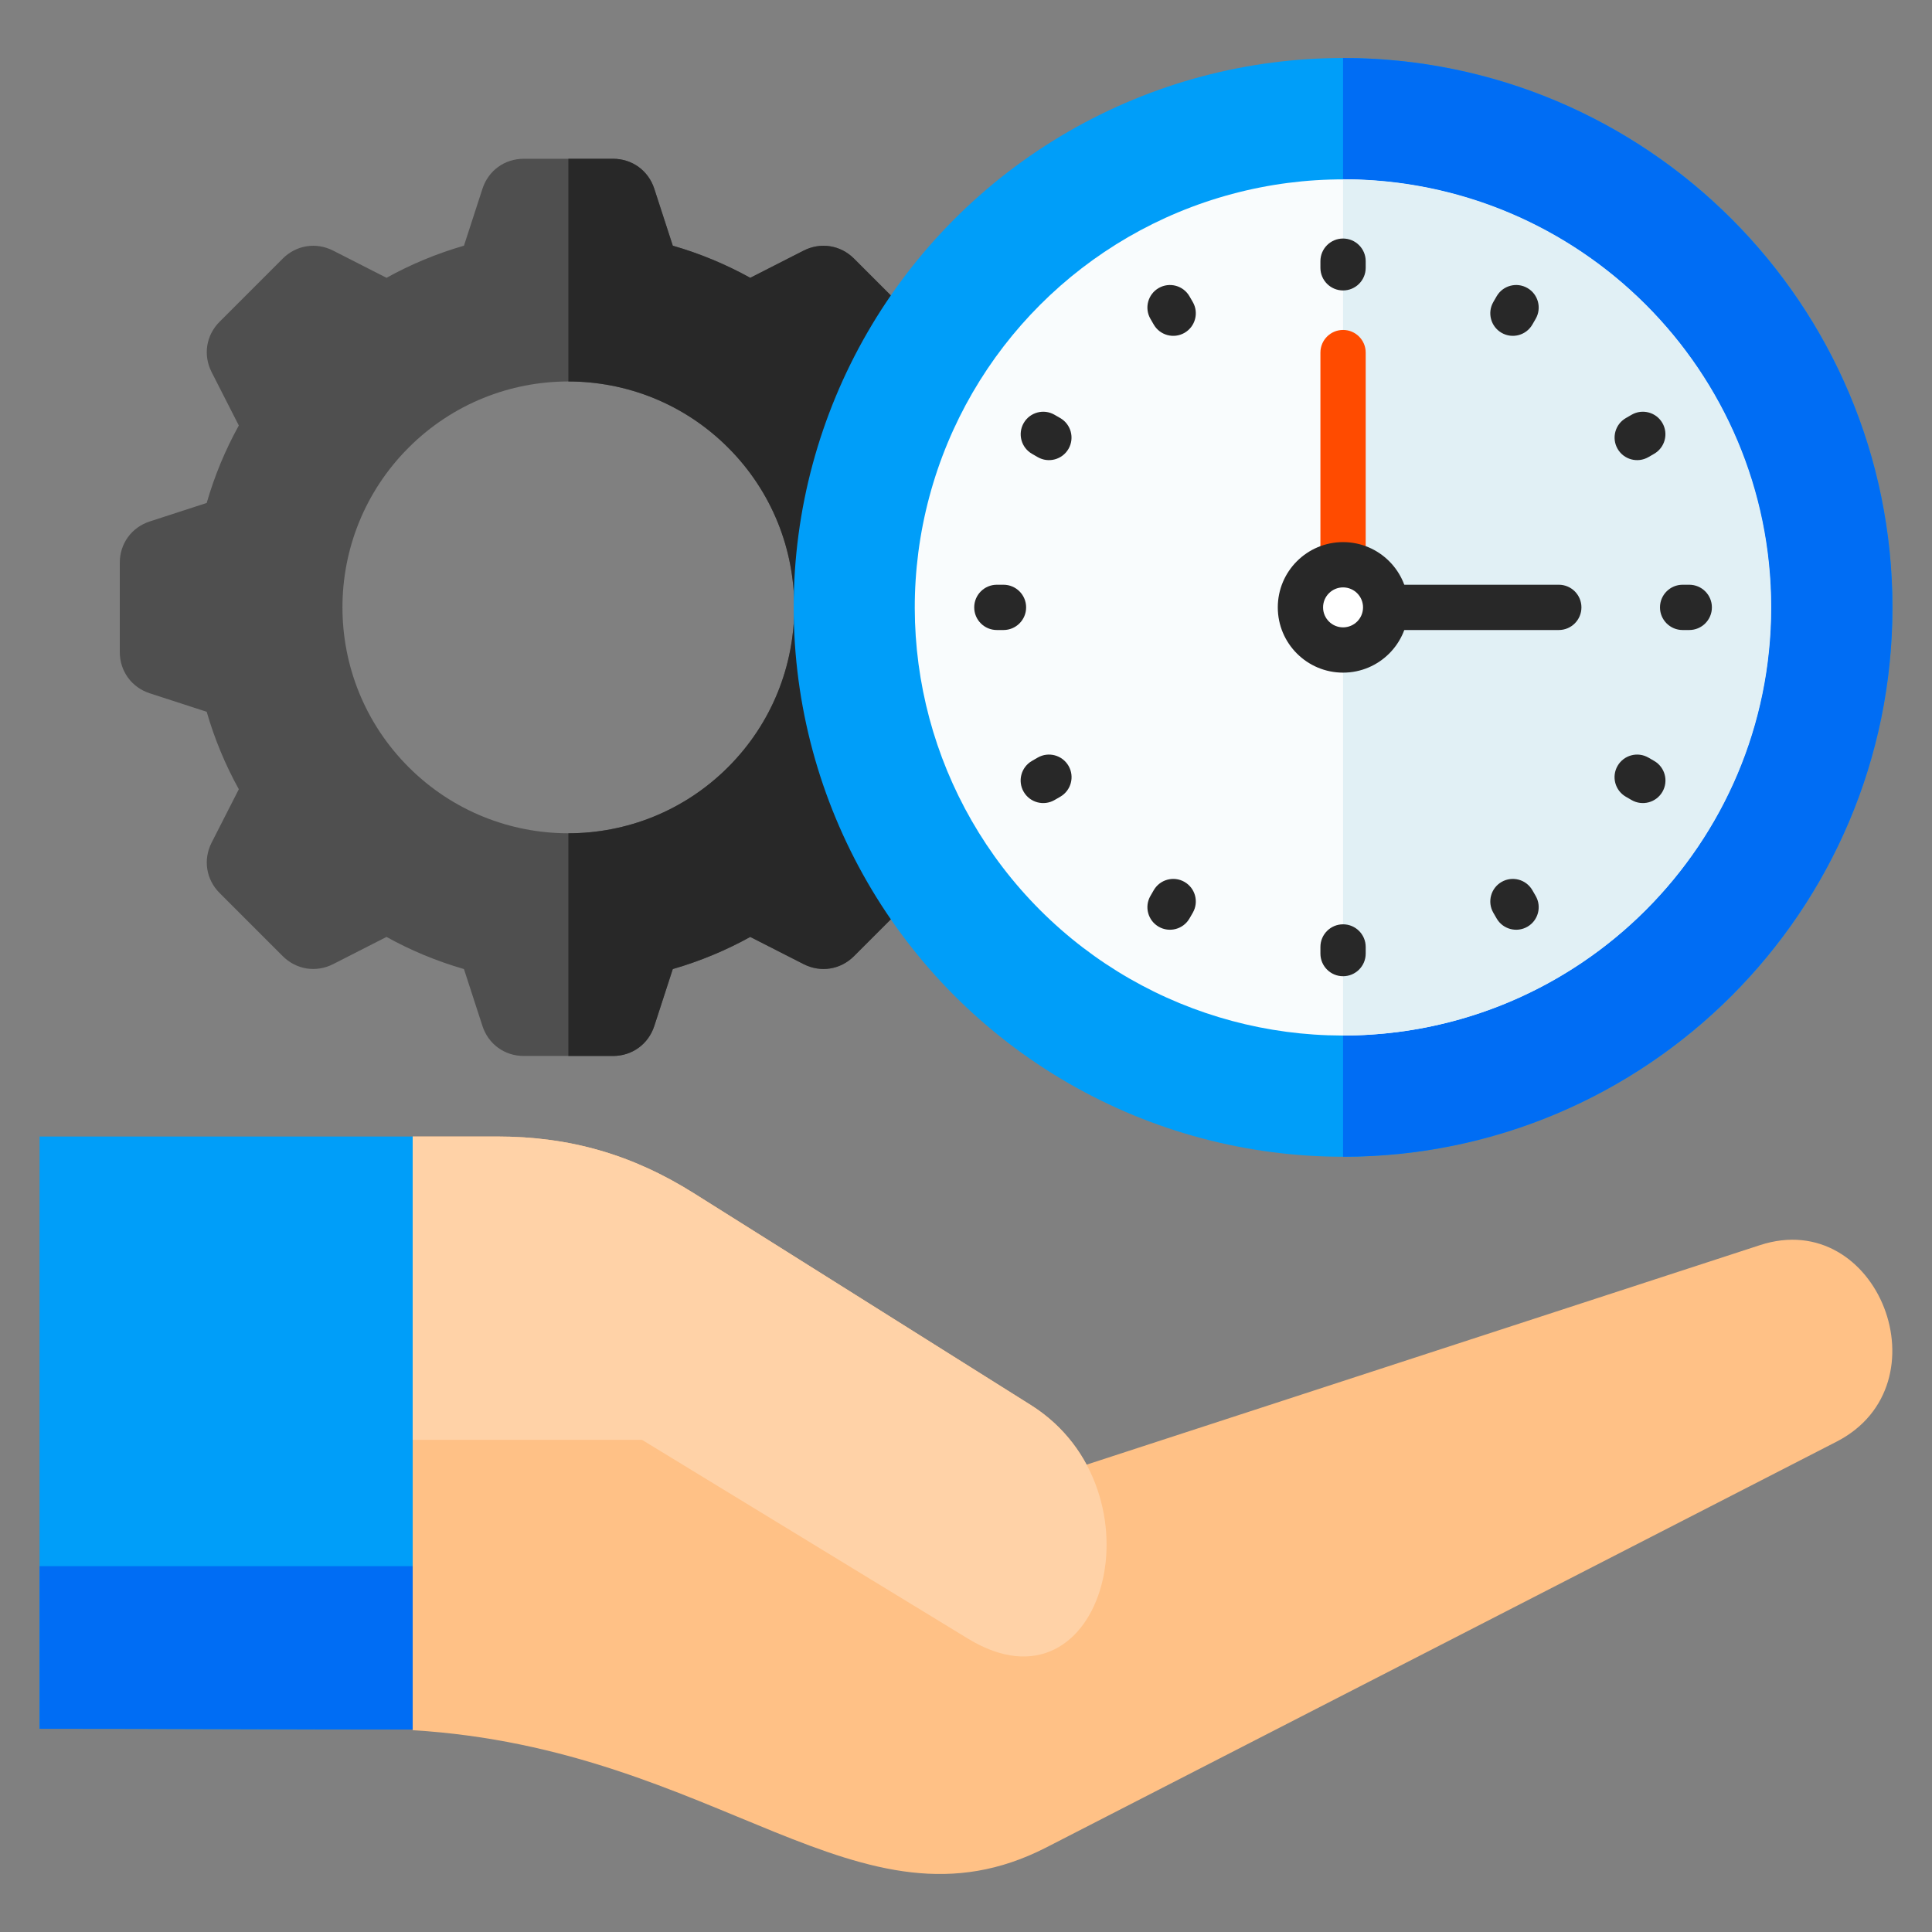
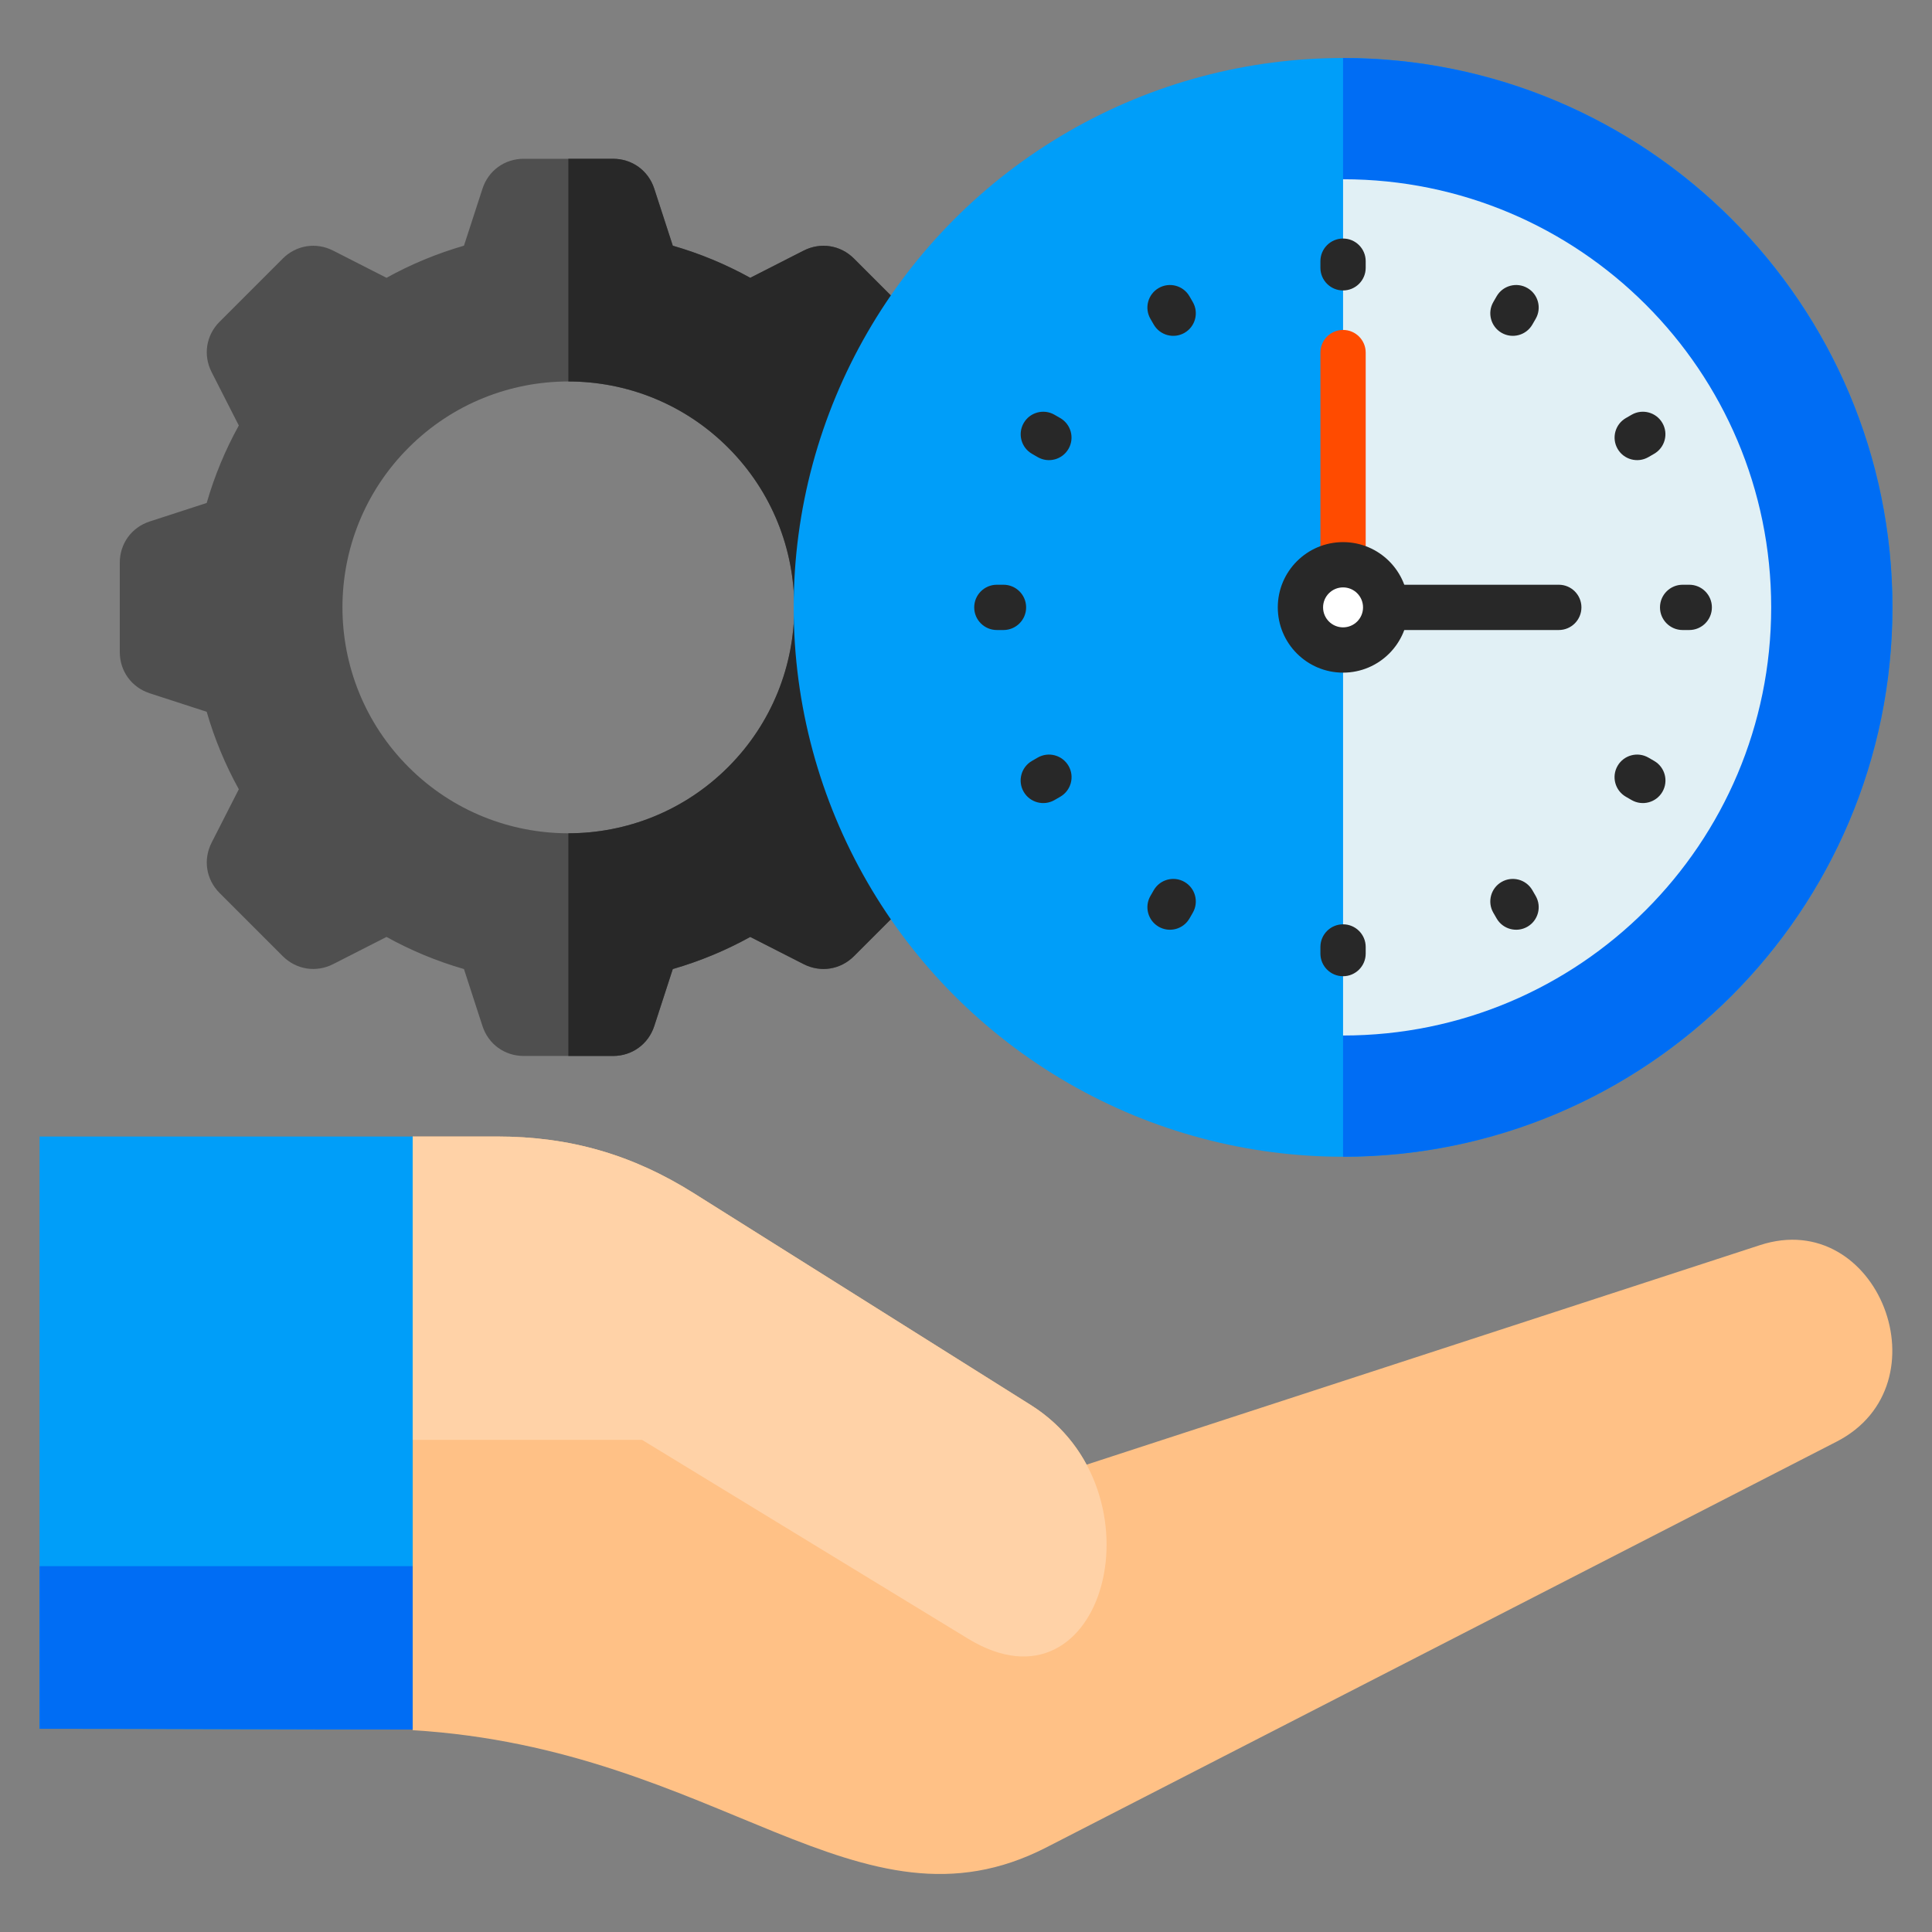
<svg xmlns="http://www.w3.org/2000/svg" id="Layer_1" viewBox="0 0 512 512" data-name="Layer 1">
  <rect x="0" y="0" width="512" height="512" fill="#808080" stroke="none" />
  <g fill-rule="evenodd">
    <path d="m10.486 301.187v156.958c33.134 0 65.767.199 98.886.199v-157.157z" fill="#009ef9" />
    <path d="m10.486 415.047v43.097c33.134 0 65.767.199 98.886.199v-43.296z" fill="#006df4" />
    <path d="m109.372 328.592v129.927c81.401 4.935 118.222 56.584 167.921 31.065l209.418-107.529c29.344-15.067 10.993-62.284-20.292-52.085l-130.291 42.474-48.168 15.702c-3.275-6.09-8.143-11.622-14.812-15.814l-89.275-56.115c-16.325-10.262-32.87-15.029-52.152-15.029h-22.348v27.406z" fill="#ffc186" />
    <path d="m170.164 381.589h-60.792v-80.402h22.348c19.282 0 35.826 4.768 52.152 15.029l89.275 56.115c35.911 22.572 19.615 84.027-16.597 61.942l-86.387-52.684z" fill="#ffd2a7" />
    <path d="m246.472 188.633c-2.078 7.212-4.95 14.088-8.512 20.528l1.835 3.601 5.369 10.537c2.302 4.518 1.469 9.777-2.117 13.363l-8.362 8.362-8.362 8.362c-3.586 3.586-8.844 4.419-13.363 2.117l-10.537-5.369-3.601-1.835c-6.441 3.562-13.317 6.433-20.528 8.513l-1.245 3.833-3.654 11.248c-1.567 4.823-5.875 7.952-10.946 7.952h-23.652c-5.071 0-9.379-3.129-10.946-7.952l-3.655-11.248-1.245-3.834c-7.212-2.078-14.088-4.95-20.528-8.512l-3.601 1.835-10.537 5.369c-4.518 2.302-9.777 1.469-13.363-2.117l-8.362-8.362-8.362-8.362c-3.586-3.586-4.419-8.845-2.116-13.363l5.369-10.538 1.835-3.602c-3.562-6.441-6.433-13.317-8.513-20.528l-3.833-1.245-11.248-3.654c-4.823-1.567-7.952-5.874-7.953-10.946v-23.652c0-5.071 3.129-9.379 7.952-10.946l11.248-3.654 3.834-1.246c2.078-7.212 4.95-14.088 8.512-20.528l-1.835-3.601-5.369-10.537c-2.302-4.519-1.47-9.777 2.116-13.363l8.363-8.362 8.362-8.363c3.586-3.586 8.844-4.419 13.363-2.117l10.537 5.369 3.602 1.835c6.44-3.562 13.316-6.433 20.528-8.513l1.246-3.833 3.654-11.248c1.567-4.823 5.874-7.952 10.945-7.952h23.652c5.071 0 9.379 3.129 10.946 7.952l3.654 11.248 1.246 3.835c7.211 2.079 14.086 4.949 20.526 8.511l3.602-1.835 10.537-5.369c4.519-2.302 9.777-1.469 13.363 2.116l8.362 8.362 8.362 8.363c3.586 3.585 4.419 8.844 2.117 13.363l-5.369 10.537-1.835 3.601c3.562 6.441 6.433 13.316 8.512 20.528l3.834 1.246 11.247 3.654c4.823 1.567 7.952 5.875 7.952 10.945v23.652c0 5.071-3.129 9.378-7.952 10.945l-11.247 3.654-3.834 1.246zm-53.517-70.005c-23.38-23.38-61.287-23.38-84.667 0s-23.38 61.287 0 84.667 61.287 23.38 84.667 0 23.38-61.287 0-84.667z" fill="#4f4f4f" />
    <path d="m246.472 188.633c-2.078 7.212-4.95 14.088-8.512 20.528l1.835 3.601 5.369 10.537c2.302 4.518 1.469 9.777-2.117 13.363l-8.362 8.362-8.362 8.362c-3.586 3.586-8.844 4.419-13.363 2.117l-10.537-5.369-3.601-1.835c-6.441 3.562-13.317 6.433-20.528 8.513l-1.245 3.833-3.654 11.248c-1.567 4.823-5.875 7.952-10.946 7.952h-11.827v-59.015c15.322 0 30.643-5.845 42.334-17.535 23.38-23.38 23.38-61.287 0-84.667-11.69-11.69-27.012-17.535-42.334-17.535v-59.015h11.826c5.071 0 9.379 3.129 10.946 7.952l3.654 11.248 1.246 3.835c7.211 2.079 14.086 4.949 20.526 8.511l3.602-1.835 10.537-5.369c4.519-2.302 9.777-1.469 13.363 2.116l8.362 8.362 8.362 8.363c3.586 3.585 4.419 8.844 2.117 13.363l-5.369 10.537-1.835 3.601c3.562 6.441 6.433 13.316 8.512 20.528l3.834 1.246 11.247 3.654c4.823 1.567 7.952 5.875 7.952 10.945v23.652c0 5.071-3.129 9.378-7.952 10.945l-11.247 3.654-3.834 1.246z" fill="#282828" />
  </g>
  <circle cx="355.924" cy="160.962" fill="#009ef9" r="145.59" />
  <path d="m355.924 15.372c80.407 0 145.59 65.183 145.59 145.59s-65.183 145.59-145.59 145.59z" fill="#006df4" fill-rule="evenodd" />
-   <circle cx="355.924" cy="160.962" fill="#f9fcfd" r="113.46" transform="matrix(.707 -.707 .707 .707 -9.57 298.821)" />
  <path d="m355.924 47.502c62.662 0 113.459 50.798 113.459 113.46s-50.797 113.459-113.459 113.459z" fill="#e1f0f5" fill-rule="evenodd" />
  <path d="m355.924 172.257c6.222 0 11.296-5.075 11.296-11.296s-5.074-11.296-11.296-11.296-11.296 5.074-11.296 11.296 5.074 11.296 11.296 11.296z" fill="#fff" fill-rule="evenodd" />
  <path d="m361.924 145.399c0 3.314-2.686 6-6 6s-6-2.686-6-6v-51.961c0-3.314 2.686-6 6-6s6 2.686 6 6z" fill="#ff4b00" fill-rule="evenodd" />
  <path d="m371.487 166.962c-3.314 0-6-2.686-6-6s2.686-6 6-6h41.607c3.314 0 6 2.686 6 6s-2.686 6-6 6z" fill="#282828" fill-rule="evenodd" />
  <path d="m316.108 80.051c1.644 2.86.657 6.513-2.203 8.157-2.861 1.644-6.513.657-8.156-2.203l-.879-1.522c-1.644-2.86-.657-6.513 2.203-8.156s6.513-.657 8.156 2.203l.878 1.522zm45.815-9.08c0 3.314-2.686 6-6 6s-6-2.686-6-6v-1.757c0-3.314 2.686-6 6-6s6 2.686 6 6zm44.175 15.033c-1.644 2.86-5.296 3.847-8.156 2.203s-3.847-5.296-2.203-8.157l.878-1.522c1.644-2.86 5.296-3.847 8.156-2.203s3.847 5.296 2.203 8.156l-.878 1.522zm30.735 35.142c-2.86 1.644-6.513.657-8.156-2.203-1.644-2.86-.657-6.513 2.203-8.157l1.522-.878c2.86-1.644 6.513-.657 8.157 2.203s.657 6.513-2.203 8.156l-1.522.878zm9.08 45.816c-3.314 0-6-2.686-6-6s2.686-6 6-6h1.757c3.314 0 6 2.686 6 6s-2.686 6-6 6zm-15.056 44.175c-2.861-1.657-3.836-5.319-2.18-8.18 1.657-2.86 5.319-3.836 8.18-2.18l1.522.879c2.86 1.656 3.836 5.319 2.18 8.18-1.657 2.861-5.319 3.836-8.18 2.18zm-35.118 30.735c-1.644-2.86-.657-6.513 2.203-8.156 2.86-1.644 6.513-.657 8.156 2.203l.878 1.522c1.644 2.861.657 6.513-2.203 8.156-2.86 1.644-6.513.657-8.156-2.203zm-45.815 9.08c0-3.314 2.686-6 6-6s6 2.686 6 6v1.757c0 3.314-2.686 6-6 6s-6-2.686-6-6zm-44.175-15.033c1.644-2.86 5.296-3.847 8.156-2.203s3.847 5.296 2.203 8.156l-.878 1.522c-1.644 2.86-5.296 3.847-8.156 2.203s-3.847-5.296-2.203-8.156l.879-1.522zm-30.759-35.142c2.86-1.656 6.523-.681 8.18 2.18 1.657 2.86.681 6.523-2.18 8.18l-1.522.879c-2.86 1.657-6.523.681-8.18-2.18-1.657-2.86-.681-6.523 2.18-8.18zm-9.056-45.815c3.314 0 6 2.686 6 6s-2.686 6-6 6h-1.757c-3.314 0-6-2.686-6-6s2.686-6 6-6zm15.033-44.175c2.86 1.644 3.847 5.296 2.203 8.157-1.644 2.86-5.296 3.847-8.156 2.203l-1.522-.878c-2.861-1.644-3.847-5.296-2.203-8.156s5.296-3.847 8.156-2.203l1.522.878z" fill="#282828" fill-rule="evenodd" />
  <path d="m355.924 143.666c4.775 0 9.099 1.936 12.229 5.067 3.13 3.13 5.067 7.454 5.067 12.229s-1.936 9.099-5.066 12.229c-3.131 3.13-7.454 5.066-12.229 5.066s-9.1-1.936-12.23-5.066-5.067-7.454-5.067-12.229 1.936-9.1 5.067-12.229c3.13-3.13 7.454-5.067 12.23-5.067zm3.745 13.551c-.958-.958-2.282-1.551-3.745-1.551s-2.788.593-3.745 1.551c-.958.958-1.551 2.282-1.551 3.745s.593 2.788 1.551 3.745 2.282 1.55 3.745 1.55 2.788-.593 3.745-1.55 1.55-2.282 1.55-3.745-.593-2.788-1.551-3.745z" fill="#282828" fill-rule="evenodd" />
</svg>